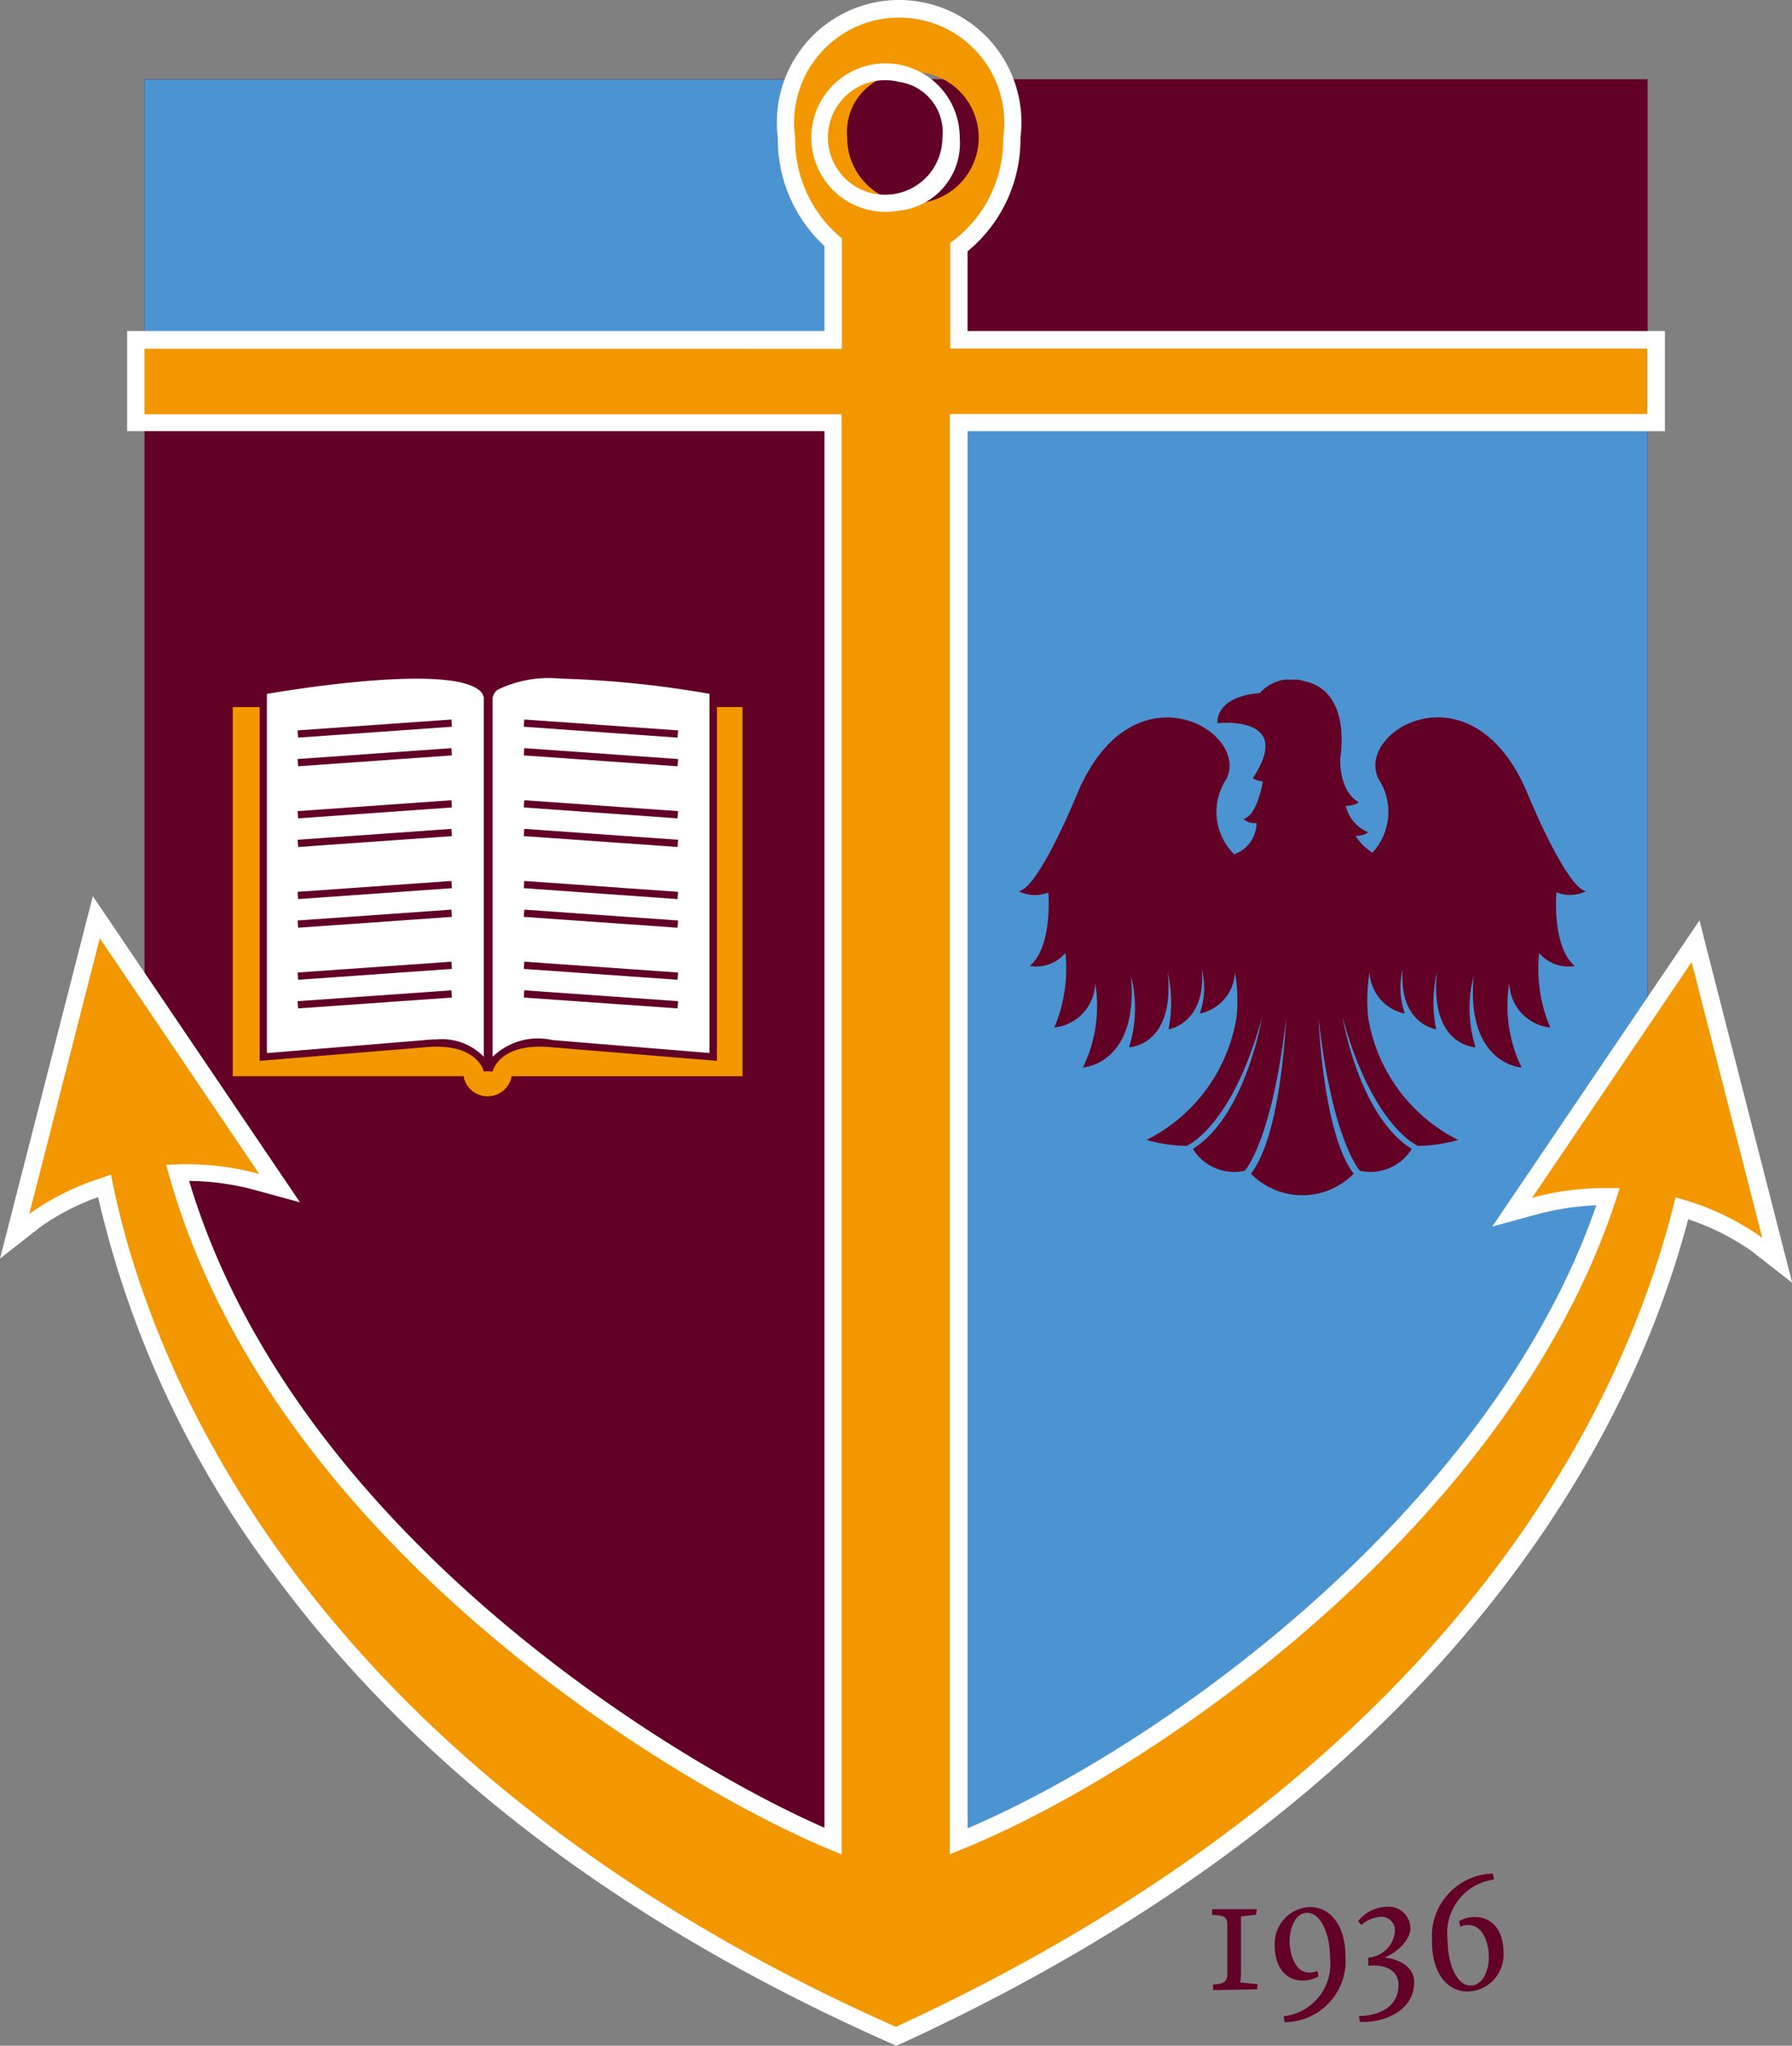
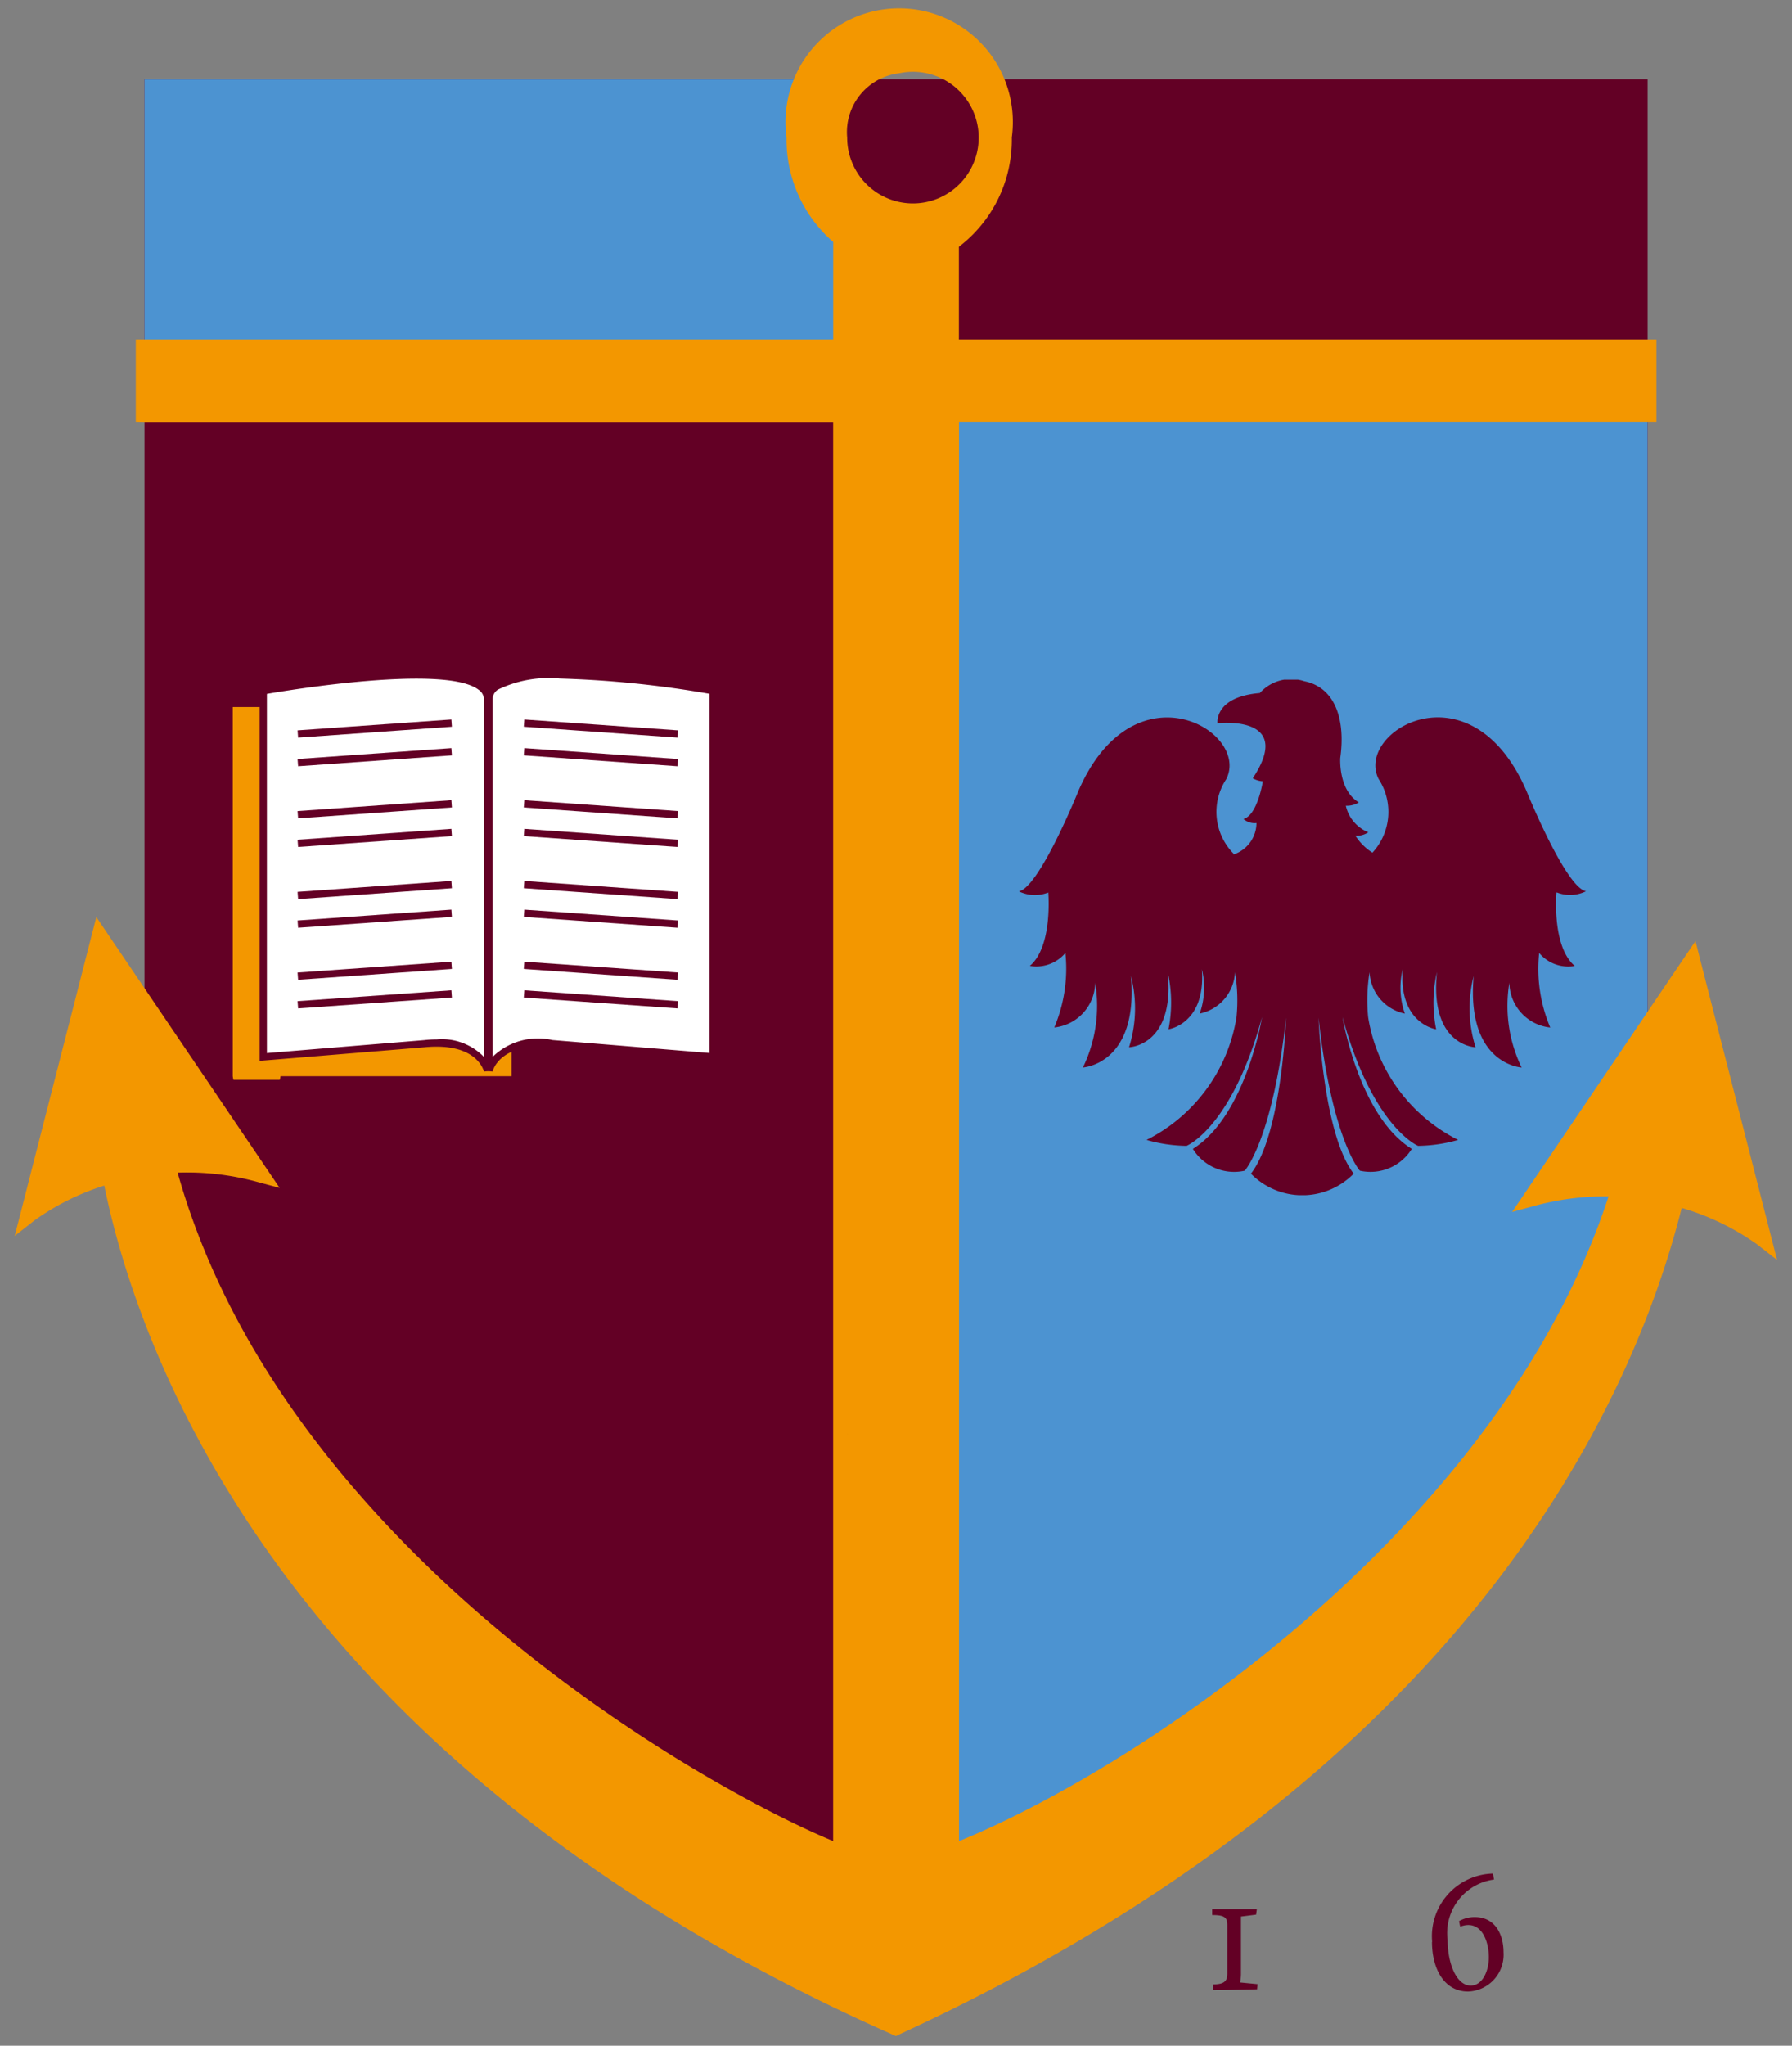
<svg xmlns="http://www.w3.org/2000/svg" width="43.82" height="50" viewBox="0 0 43.82 50">
  <rect x="0" y="0" width="43.82" height="50" fill="#808080" stroke="none" />
  <defs>
    <style>.a{fill:none;}.b{fill:#630025;}.c{fill:#4c93d1;}.d{fill:#f39700;}.e{fill:#fff;}.f{clip-path:url(#a);}</style>
    <clipPath id="a">
      <rect class="a" width="13.868" height="12.6" />
    </clipPath>
  </defs>
  <g transform="translate(-347.619 -155.432)">
    <g transform="translate(351.152 157.372)">
      <path class="b" d="M396.216,185.932v-24H359.461v24s-.26,14.261,18.378,22.681c18.638-8.419,18.377-22.681,18.377-22.681" transform="translate(-359.46 -161.936)" />
    </g>
    <g transform="translate(369.53 164.718)">
      <path class="c" d="M421.064,186.558h18.378v16.65s.26,14.262-18.378,22.681V188.818l.175-2.232" transform="translate(-421.064 -186.558)" />
    </g>
    <g transform="translate(351.152 157.372)">
      <path class="c" d="M376.213,161.936H359.462v6.969H377.2v-3.579a2.9,2.9,0,0,1-.989-3.39" transform="translate(-359.462 -161.936)" />
    </g>
    <g transform="translate(347.98 155.644)">
      <path class="d" d="M352,166.256h16.84v34.673c-3.173-1.311-13.429-7.093-16.029-16.337a6.513,6.513,0,0,1,1.945.225l.55.148-.319-.472-3.9-5.759-.264-.39-.117.456-1.725,6.738-.155.6.491-.385a6.047,6.047,0,0,1,1.7-.845c.865,4.224,4.458,14.185,19.269,20.747l.087.039.087-.041c13.761-6.341,17.892-15.289,19.129-20.2a6.149,6.149,0,0,1,1.842.889l.491.383-.154-.6-1.726-6.739-.115-.456-.265.39-3.9,5.76-.32.471L386,185.4a6.549,6.549,0,0,1,1.8-.228c-2.675,8.192-11.626,14.034-15.882,15.758q0-17.338,0-34.678h17.053v-2.025H371.915v-2.266a3.287,3.287,0,0,0,1.294-2.672,2.78,2.78,0,1,0-5.509,0,3.309,3.309,0,0,0,1.141,2.554v2.384H351.788v2.025Zm18.455-8.535a1.608,1.608,0,1,1-1.272,1.573,1.449,1.449,0,0,1,1.272-1.573" transform="translate(-348.828 -156.142)" />
    </g>
    <g transform="translate(347.619 155.432)">
-       <path class="e" d="M369.532,205.432l-.175-.079c-6.457-2.861-11.486-6.668-14.947-11.317a24.473,24.473,0,0,1-4.392-9.345,5.765,5.765,0,0,0-1.417.734l-.981.768,2.269-8.857,5.065,7.482-1.1-.3a6.337,6.337,0,0,0-1.61-.222c2.561,8.551,11.787,14.17,15.536,15.809V165.97H350.728v-2.448H367.78v-2.075a3.554,3.554,0,0,1-1.141-2.651,2.99,2.99,0,1,1,5.933,0,3.542,3.542,0,0,1-1.294,2.779v1.948h17.053v2.448H371.279l0,34.148c4.737-2.017,12.784-7.759,15.375-15.226a6.372,6.372,0,0,0-1.444.218l-1.1.3,5.067-7.483.232.913,2.034,7.943-.981-.766a5.95,5.95,0,0,0-1.562-.785c-1.289,4.9-5.495,13.813-19.19,20.124Zm-19.2-21.293.047.232c.821,4.006,4.329,14.031,19.147,20.6,13.741-6.332,17.81-15.286,19.012-20.061l.054-.215.212.064a6.4,6.4,0,0,1,1.9.92l.007.006h0l-1.726-6.738-3.9,5.76h0a6.779,6.779,0,0,1,1.853-.236l.288,0-.089.274c-2.579,7.9-11.185,13.936-16,15.889l-.291.118,0-35.2h17.053v-1.6H370.855v-2.586l.089-.063a3.093,3.093,0,0,0,1.206-2.5,2.57,2.57,0,1,0-5.086,0,3.109,3.109,0,0,0,1.064,2.39l.077.064v2.7H351.152v1.6H368.2v35.2l-.293-.121c-3.625-1.5-13.593-7.379-16.152-16.475l-.073-.259.269-.01a6.767,6.767,0,0,1,2.008.233h0l-3.9-5.76-1.724,6.738a6.247,6.247,0,0,1,1.77-.88Zm19.272-23.559a1.815,1.815,0,1,1,1.484-1.784A1.657,1.657,0,0,1,369.607,160.58Zm0-3.146a1.4,1.4,0,1,0,1.06,1.361A1.241,1.241,0,0,0,369.607,157.434Z" transform="translate(-347.619 -155.432)" />
-     </g>
+       </g>
    <g transform="translate(368.338 190.475)">
      <g transform="translate(0 0)">
        <path class="b" d="M417.081,272.9a.025.025,0,0,0-.01,0l.01,0" transform="translate(-417.071 -272.899)" />
      </g>
    </g>
    <g transform="translate(372.539 172.044)">
      <g class="f" transform="translate(0 0)">
        <g transform="translate(0 0)">
          <path class="b" d="M444.3,216.317a.885.885,0,0,0,.716-.029c-.5-.088-1.461-2.46-1.461-2.46-1.36-3.121-4.2-1.45-3.611-.282a1.47,1.47,0,0,1-.151,1.8,1.344,1.344,0,0,1-.416-.414.509.509,0,0,0,.315-.084.917.917,0,0,1-.55-.649.566.566,0,0,0,.319-.081c-.507-.3-.454-1.087-.454-1.087.126-.9-.1-1.719-.88-1.876a1.027,1.027,0,0,0-1.087.289c-1.121.094-1.035.738-1.035.738s1.9-.22.863,1.345a.548.548,0,0,0,.246.075s-.13.833-.474.92a.406.406,0,0,0,.318.1.813.813,0,0,1-.561.768v-.021a1.454,1.454,0,0,1-.177-1.821c.591-1.168-2.25-2.839-3.613.282,0,0-.958,2.372-1.46,2.46a.892.892,0,0,0,.72.029s.115,1.316-.451,1.794a.929.929,0,0,0,.87-.317,3.694,3.694,0,0,1-.272,1.822,1.115,1.115,0,0,0,1-1.094,3.445,3.445,0,0,1-.3,2.072s1.365-.073,1.174-2.237a3.158,3.158,0,0,1-.046,1.743s1.129-.028.945-1.84a3.36,3.36,0,0,1,.02,1.4s.917-.128.816-1.468a1.892,1.892,0,0,1-.053,1.084,1.08,1.08,0,0,0,.863-1.011,4.148,4.148,0,0,1,.037,1.1,4.083,4.083,0,0,1-2.2,3,3.71,3.71,0,0,0,.979.145s1.106-.446,1.846-3.148c0,0-.395,2.413-1.692,3.222a1.184,1.184,0,0,0,1.269.533s.68-.752,1.01-3.738c0,0-.1,2.828-.859,3.811a1.76,1.76,0,0,0,2.512,0c-.757-.982-.86-3.811-.86-3.811.329,2.986,1.01,3.738,1.01,3.738a1.188,1.188,0,0,0,1.27-.533c-1.3-.808-1.694-3.222-1.694-3.222.741,2.7,1.848,3.148,1.848,3.148a3.716,3.716,0,0,0,.979-.145,4.082,4.082,0,0,1-2.2-3,4.2,4.2,0,0,1,.035-1.1,1.082,1.082,0,0,0,.863,1.012,1.9,1.9,0,0,1-.053-1.084c-.1,1.34.818,1.468.818,1.468a3.326,3.326,0,0,1,.019-1.4c-.184,1.812.945,1.84.945,1.84a3.164,3.164,0,0,1-.047-1.743c-.19,2.164,1.173,2.237,1.173,2.237a3.449,3.449,0,0,1-.3-2.072,1.115,1.115,0,0,0,1,1.094,3.67,3.67,0,0,1-.271-1.822.927.927,0,0,0,.87.317c-.566-.479-.448-1.794-.448-1.794" transform="translate(-431.153 -211.117)" />
        </g>
      </g>
    </g>
    <g transform="translate(353.222 172.624)">
      <path class="d" d="M372.723,222.747a.621.621,0,0,0,.659-.487h5.662v-9.2H366.4v9.2h5.662a.621.621,0,0,0,.659.487" transform="translate(-366.402 -213.06)" />
    </g>
    <g transform="translate(353.134 172.536)">
-       <path class="b" d="M372.515,222.628a.718.718,0,0,1-.728-.487h-5.681v-9.377h12.818v9.377h-5.681A.718.718,0,0,1,372.515,222.628Zm-6.232-.664h5.648l.012.074a.6.6,0,0,0,1.143,0l.013-.073h5.648v-9.023H366.283Z" transform="translate(-366.106 -212.764)" />
+       <path class="b" d="M372.515,222.628a.718.718,0,0,1-.728-.487h-5.681v-9.377h12.818v9.377h-5.681A.718.718,0,0,1,372.515,222.628Zm-6.232-.664l.012.074a.6.6,0,0,0,1.143,0l.013-.073h5.648v-9.023H366.283Z" transform="translate(-366.106 -212.764)" />
    </g>
    <g transform="translate(354.063 171.93)">
      <path class="e" d="M374.7,220.407s-.172-.8-1.544-.663l-3.937.324v-8.95s5.388-.973,5.481.177Z" transform="translate(-369.218 -210.734)" />
    </g>
    <g transform="translate(353.974 171.843)">
      <path class="b" d="M374.4,220.221c-.007-.029-.179-.717-1.449-.594l-4.034.332v-9.12l.072-.013c.182-.033,4.459-.8,5.389-.08a.466.466,0,0,1,.2.337V220.2Zm-1.156-.786a1.429,1.429,0,0,1,1.154.426V211.09a.291.291,0,0,0-.127-.2c-.806-.62-4.6,0-5.177.1v8.779l3.841-.316C373.05,219.44,373.153,219.435,373.249,219.435Z" transform="translate(-368.922 -210.441)" />
    </g>
    <g transform="translate(359.577 171.93)">
      <path class="e" d="M387.7,220.407s.173-.8,1.544-.663l3.937.324v-8.95s-5.388-.973-5.481.177Z" transform="translate(-387.703 -210.734)" />
    </g>
    <g transform="translate(354.897 171.843)">
      <path class="b" d="M376.782,220.221l-.175-.019V211.09a.467.467,0,0,1,.2-.344c.929-.715,5.207.047,5.388.08l.073.013v9.12l-4.032-.332C376.962,219.5,376.788,220.192,376.782,220.221Zm1.644-9.606a2.866,2.866,0,0,0-1.515.271.291.291,0,0,0-.128.211v8.764a1.591,1.591,0,0,1,1.464-.41l3.839.316v-8.779A25.472,25.472,0,0,0,378.426,210.615Zm2.879,8.062-3.76-.265.013-.177,3.76.265Zm-9.278,0-.013-.177,3.76-.265.013.177Zm9.278-.7-3.76-.265.013-.177,3.76.265Zm-9.278,0-.013-.177,3.76-.265.013.177Zm9.278-1.272-3.76-.265.013-.177,3.76.265Zm-9.278,0-.013-.177,3.76-.265.013.177Zm9.278-.7-3.76-.266.013-.177,3.76.266Zm-9.278,0-.013-.177,3.76-.266.013.177Zm9.278-1.273-3.76-.266.013-.177,3.76.266Zm-9.278,0-.013-.177,3.76-.266.013.177Zm9.278-.7-3.76-.266.013-.177,3.76.266Zm-9.278,0-.013-.177,3.76-.266.013.177Zm9.278-1.273-3.76-.266.013-.177,3.76.266Zm-9.278,0-.013-.177,3.76-.266.013.177Zm9.278-.7-3.76-.266.013-.177,3.76.266Zm-9.278,0-.013-.177,3.76-.266.013.177Z" transform="translate(-372.015 -210.441)" />
    </g>
    <g transform="translate(377.262 202.096)">
      <path class="b" d="M447.005,313.688c.266,0,.349-.074.349-.266v-1.183c0-.191-.075-.246-.371-.246v-.143h1.092l-.018.133-.37.047v1.391a1.074,1.074,0,0,1-.022.22l.43.042-.015.125-1.075.021Z" transform="translate(-446.984 -311.851)" />
    </g>
    <g transform="translate(378.792 202.047)">
-       <path class="b" d="M453.461,312.922c0-.566-.217-1.1-.563-1.1-.271,0-.425.358-.425.691,0,.388.191.925.679.73l.028.132a.739.739,0,0,1-.387.105c-.462,0-.683-.4-.683-.838a.9.9,0,0,1,.845-.961c.592,0,.883.558.883,1.191a1.5,1.5,0,0,1-1.485,1.625l-.026-.146a1.282,1.282,0,0,0,1.133-1.433" transform="translate(-452.111 -311.686)" />
-     </g>
+       </g>
    <g transform="translate(380.829 202.047)">
-       <path class="b" d="M459.931,313.594c0-.383-.334-.484-.618-.484a.721.721,0,0,0-.121.009v-.2a.71.71,0,0,0,.65-.632.334.334,0,0,0-.345-.368.84.84,0,0,0-.476.2l-.079-.092a.921.921,0,0,1,.684-.35.533.533,0,0,1,.594.517c0,.328-.37.615-.633.725.45.046.726.283.726.6,0,.693-.716.972-1.238.972-.03,0-.089,0-.089,0l-.024-.146c.408,0,.967-.17.967-.758" transform="translate(-458.942 -311.686)" />
-     </g>
+       </g>
    <g transform="translate(382.639 201.225)">
      <path class="b" d="M465.006,310.6a1.531,1.531,0,0,1,1.487-1.667l.026.146a1.318,1.318,0,0,0-1.135,1.474c0,.579.217,1.117.564,1.117.29,0,.444-.357.444-.691,0-.421-.2-.936-.7-.749l-.029-.134a.755.755,0,0,1,.388-.1c.483,0,.7.408.7.858a.9.9,0,0,1-.865.962c-.593,0-.884-.567-.884-1.212" transform="translate(-465.006 -308.933)" />
    </g>
  </g>
</svg>